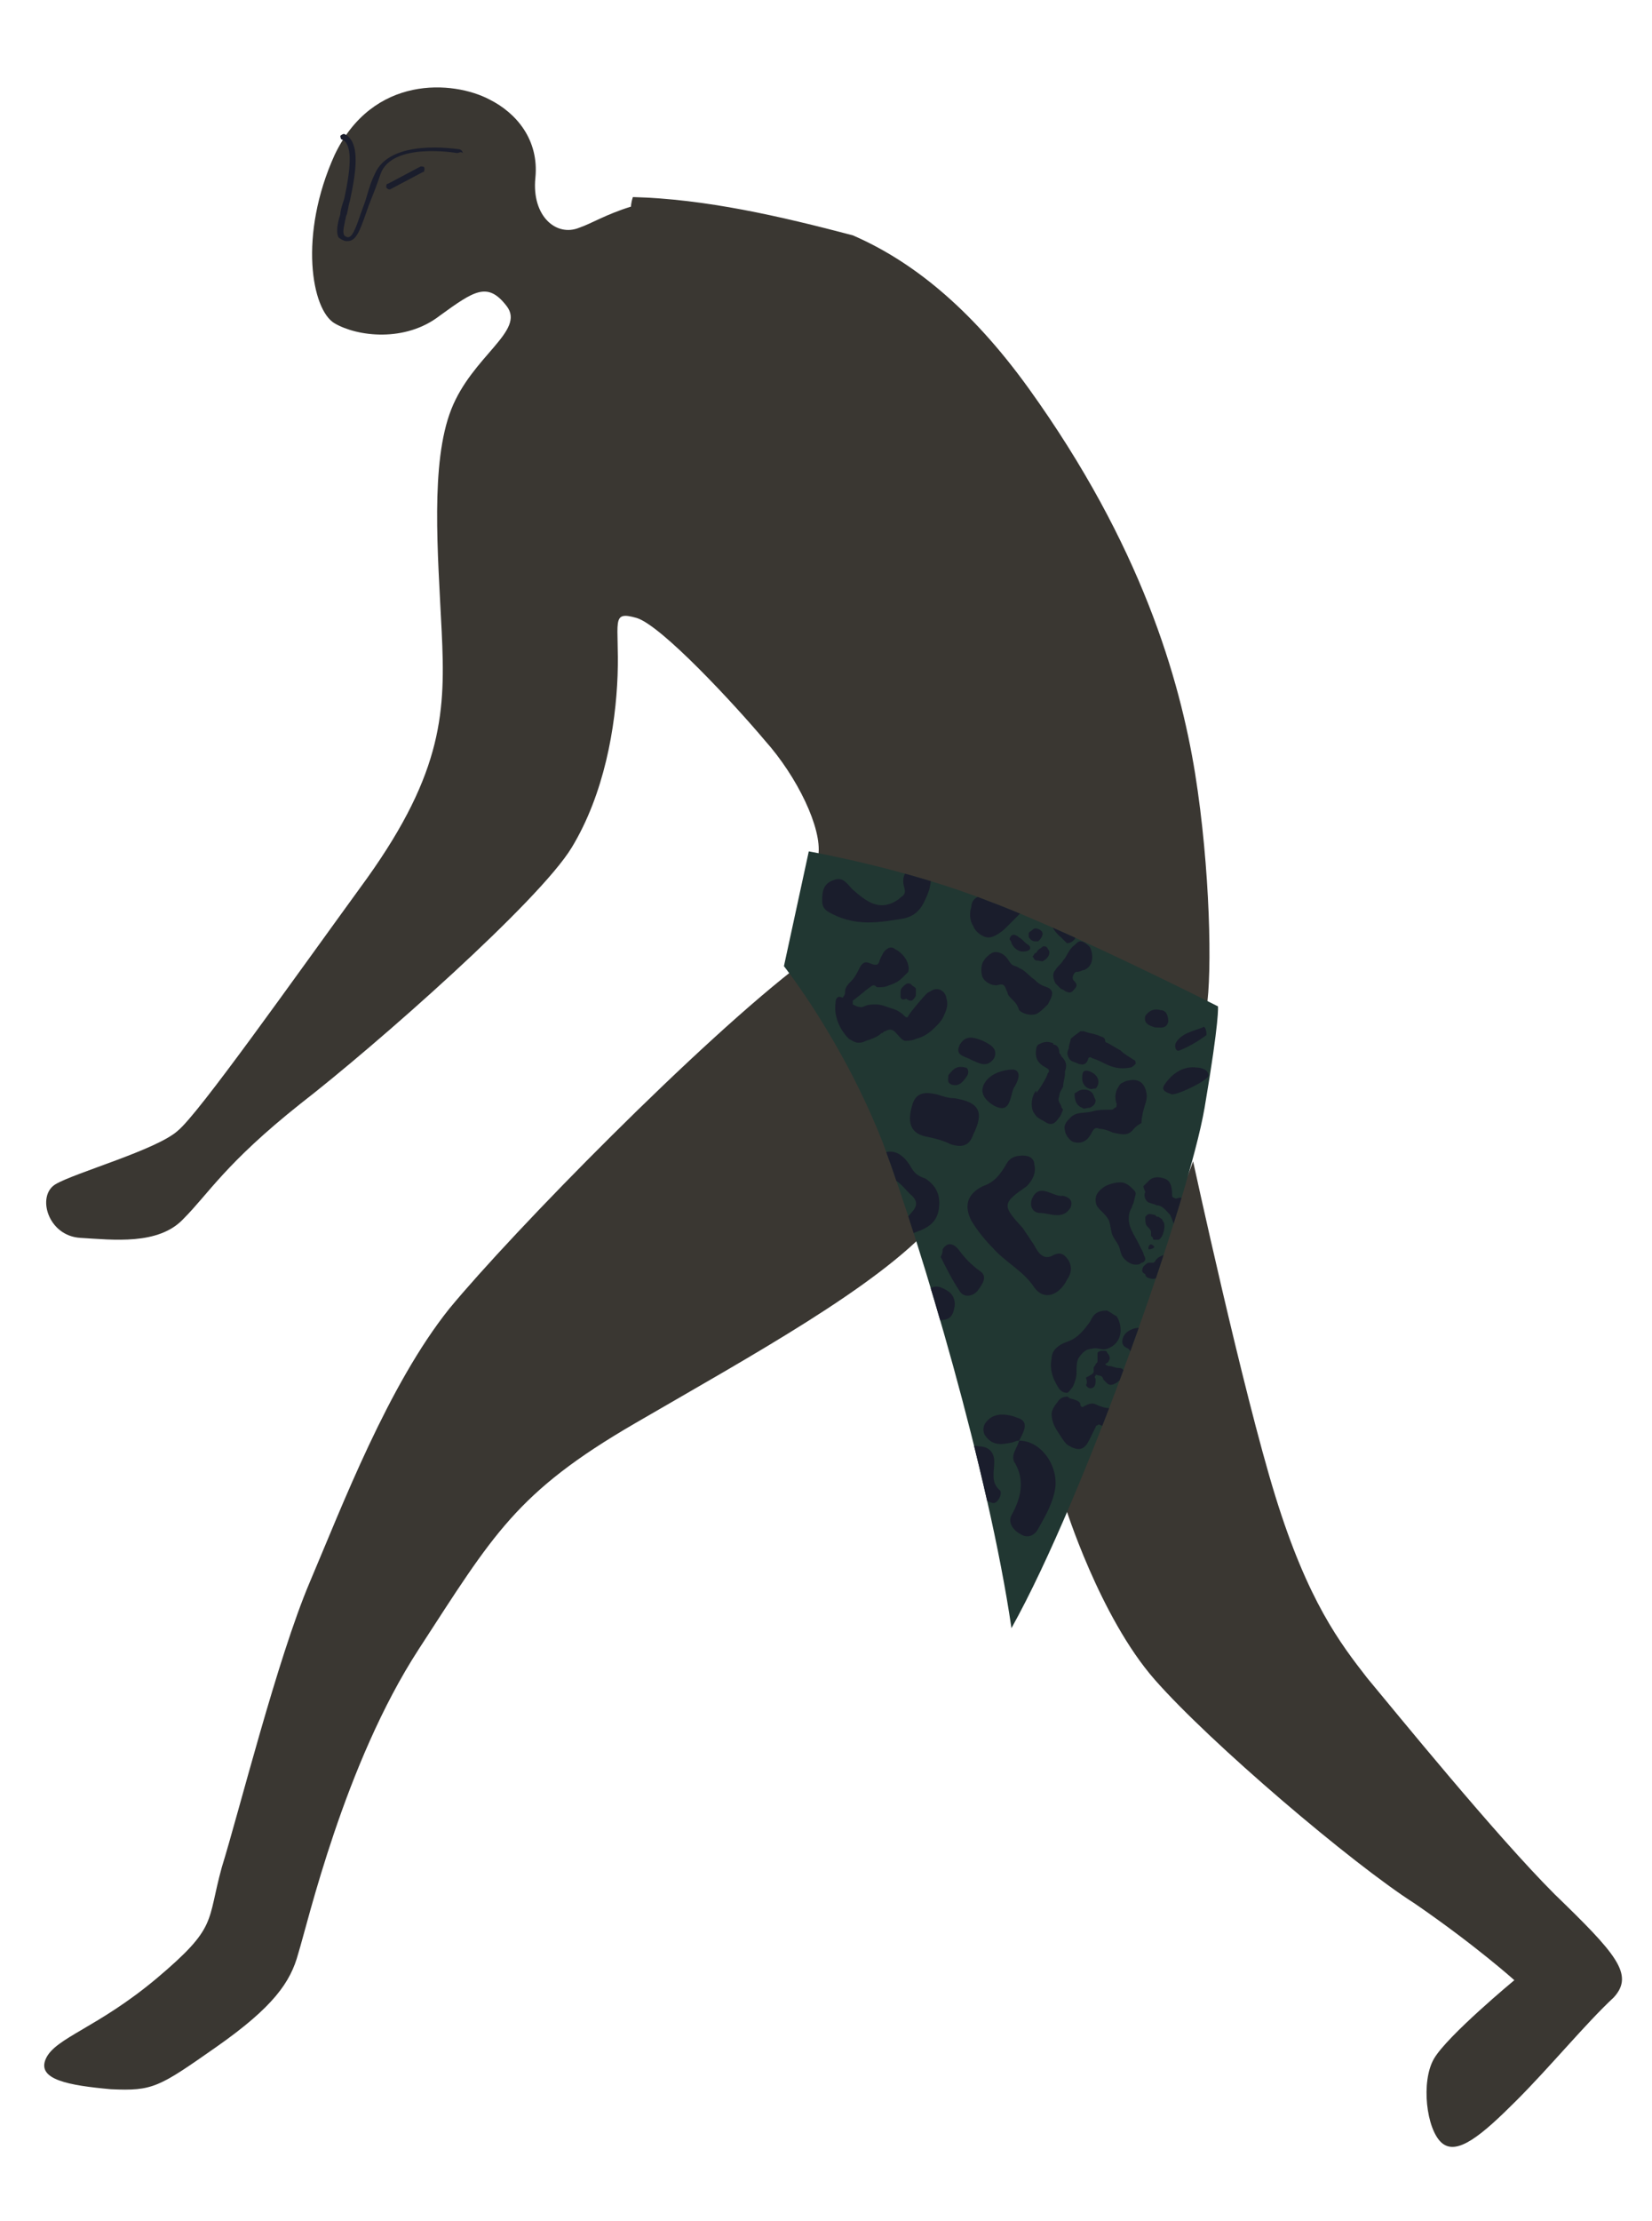
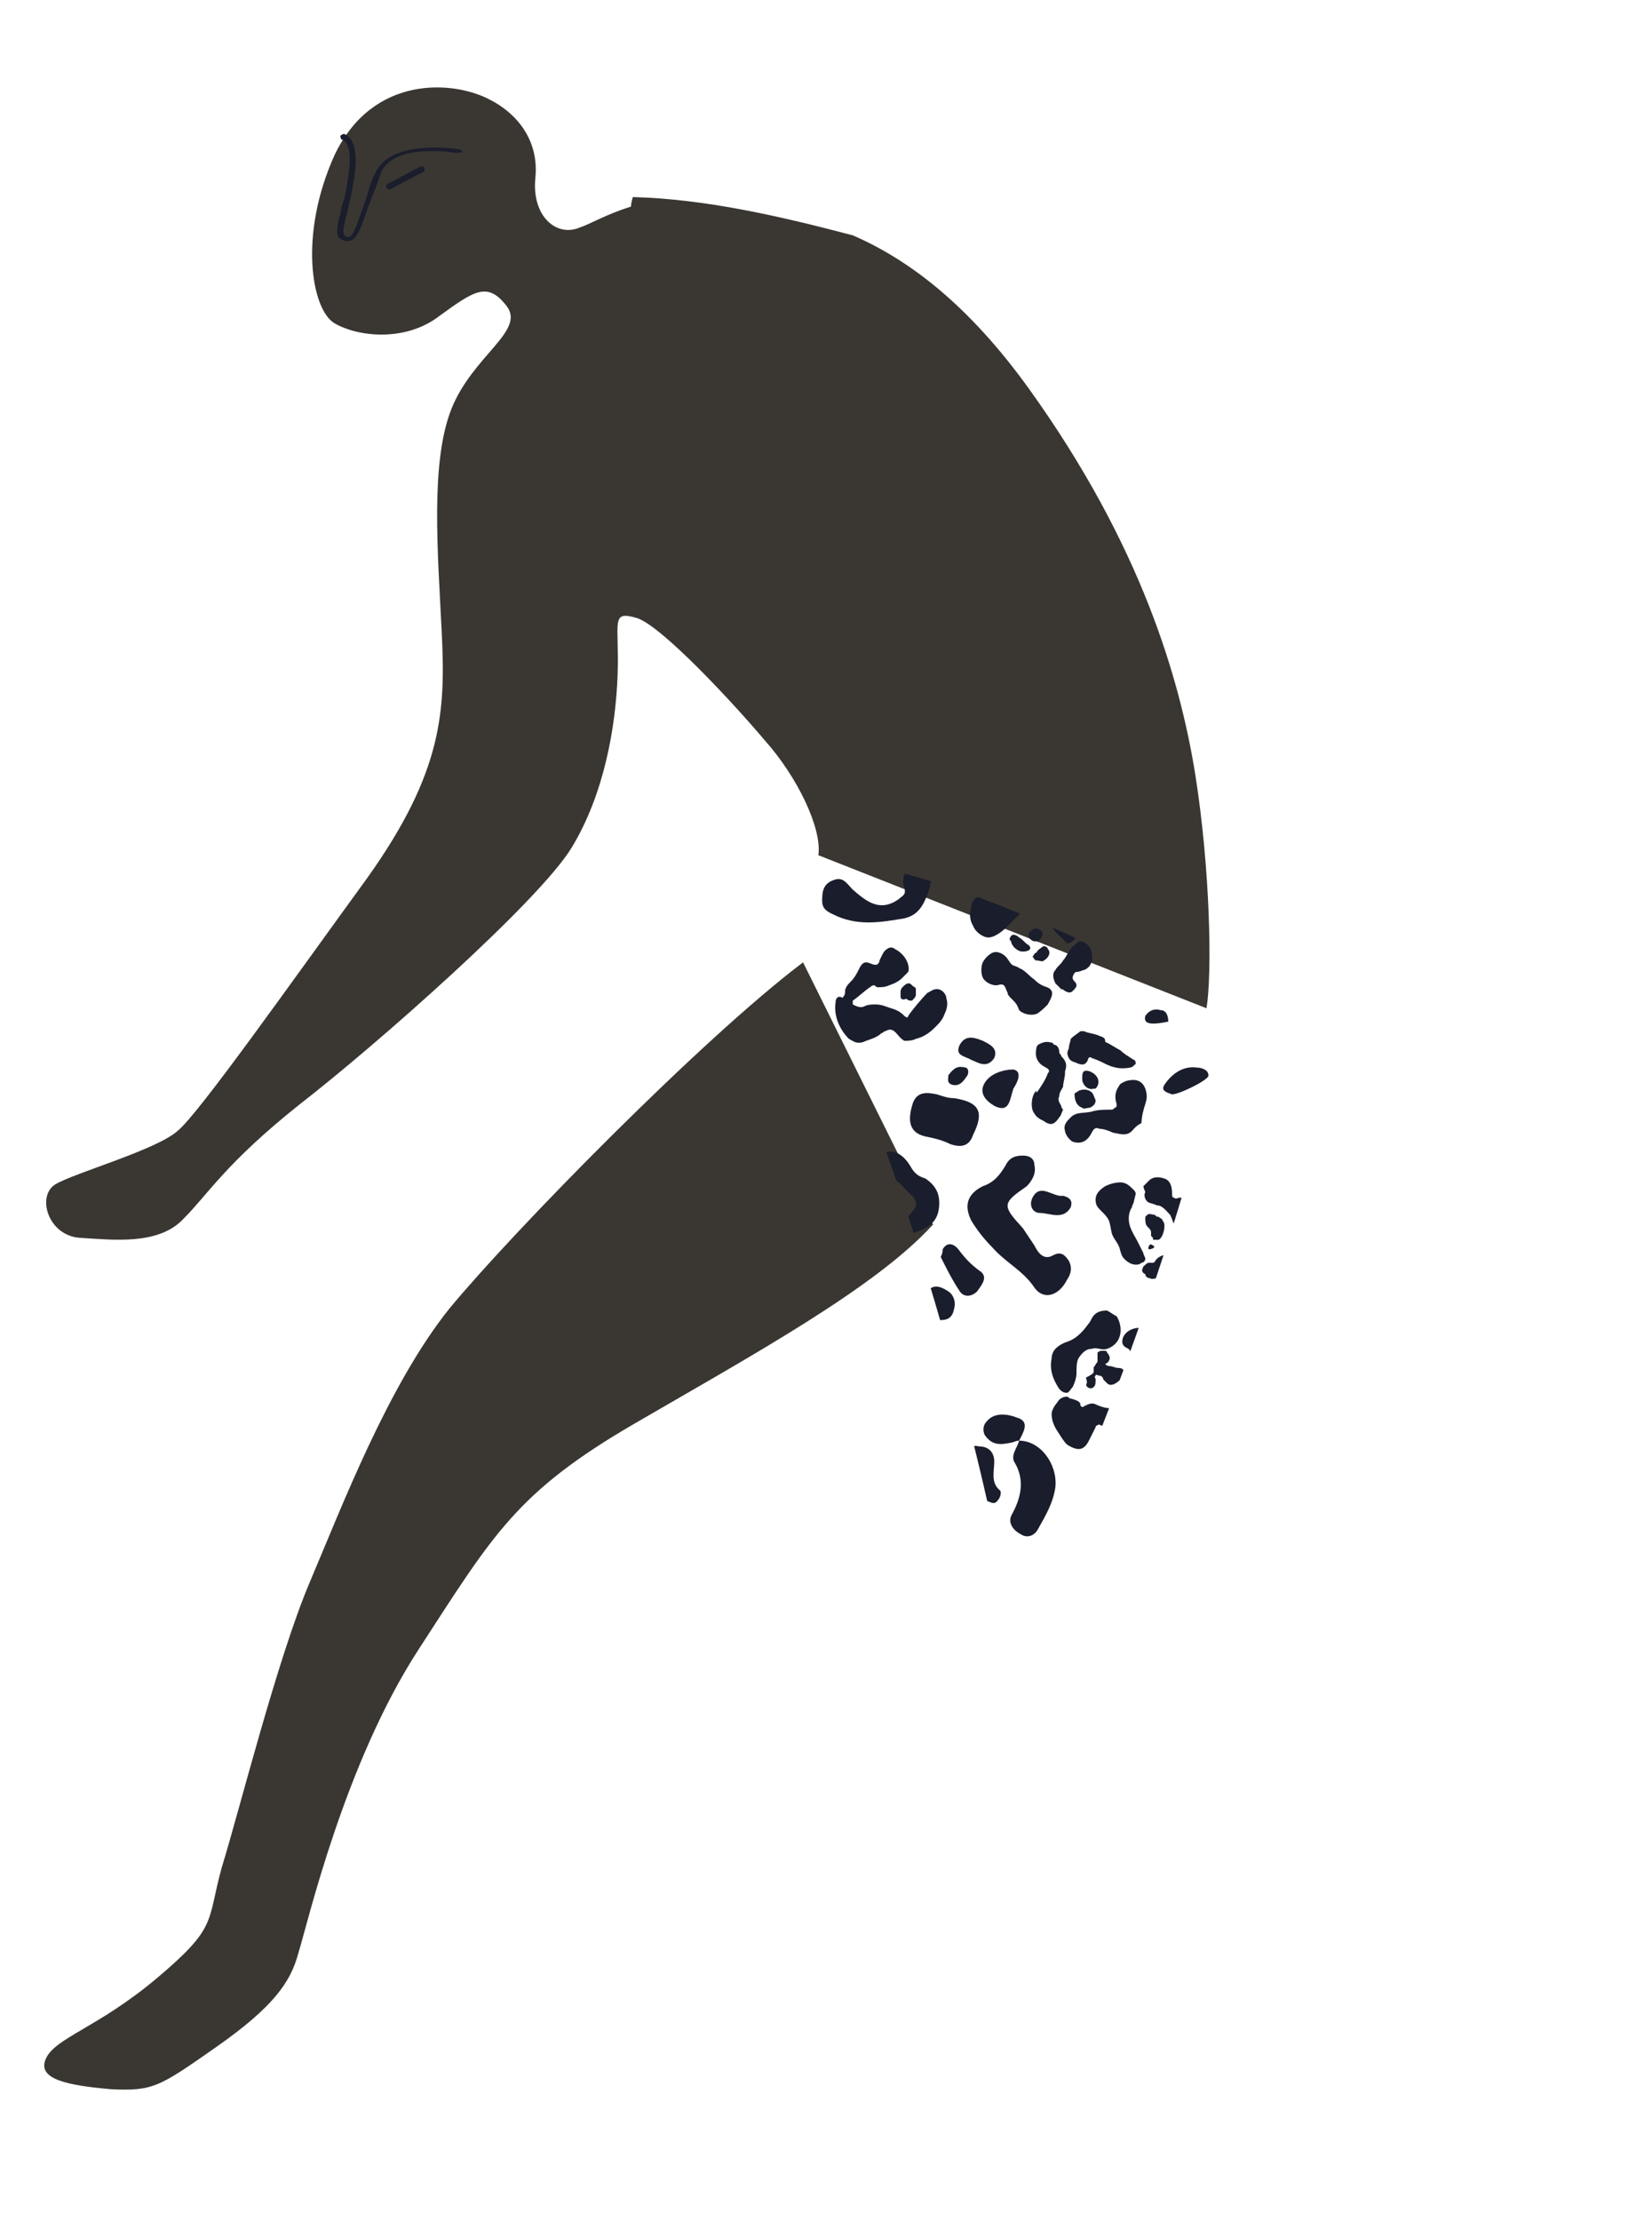
<svg xmlns="http://www.w3.org/2000/svg" xmlns:xlink="http://www.w3.org/1999/xlink" version="1.0" id="_Слой_1" x="0px" y="0px" viewBox="0 0 86.4 116.1" style="enable-background:new 0 0 86.4 116.1;" xml:space="preserve">
  <style type="text/css"> .st0{fill:#3A3732;} .st1{fill:#213732;} .st2{fill:#1A1D2C;} .st3{clip-path:url(#SVGID_00000142146672263553638310000011095490486564168856_);} </style>
-   <path class="st0" d="M81.3,99c-3.1-3.1-8.3-9.5-9.8-11.3c-1.4-1.8-3.1-4-4.8-9.5c-1.7-5.5-4.3-17.5-4.3-17.5l-6.7,18 c0,0,1.8,5.8,4.7,9.1S70.7,97.4,74,99.5c3.2,2.2,5.2,4,5.2,4s-3.5,2.9-4.2,4.1s-0.4,3.7,0.4,4.4s2.1-0.4,3.9-2.2s3.6-4,5.1-5.4 C85.5,103.2,84.5,102.1,81.3,99" />
  <path class="st0" d="M23.5,68.4c-3.2,4-5.6,10.3-7.3,14.3c-1.7,4-3.7,12-4.6,14.9c-0.8,2.9-0.2,3.1-3.4,5.8 c-3.1,2.6-5.3,3.1-5.8,4.2c-0.5,1.1,1.2,1.4,3.4,1.6c2.2,0.1,2.5-0.1,5.5-2.2c3-2.1,3.9-3.4,4.3-4.9c0.5-1.6,2.4-9.9,6.3-15.9 c3.9-6,5.1-8.2,11.3-11.8S45.8,67.3,48.8,64L42,50.3C36.7,54.3,26.8,64.4,23.5,68.4" />
  <path class="st0" d="M62.5,40.4c-0.8-4.9-2.8-11.9-8.7-20.1c-3.1-4.3-6.2-6.7-9.2-8c-3.8-1-7.7-1.9-11.5-2C33,10.6,33,10.8,33,10.8 c-1.3,0.4-2.1,0.9-2.7,1.1c-1.2,0.5-2.5-0.6-2.3-2.6c0.2-2-1-3.4-2.4-4.1c-1.9-1-6.1-1.3-8.1,2.9c-1.9,4.2-1.2,8.1,0,8.8 c1.2,0.7,3.7,1,5.5-0.4c1.8-1.3,2.5-1.8,3.5-0.5c1,1.3-1.8,2.6-2.9,5.4c-1.1,2.8-0.7,7.5-0.5,11.6c0.2,4.1,0.1,7.3-3.9,12.9 c-4,5.5-8.8,12.3-9.9,13.2c-1.1,1-5.4,2.2-6.4,2.8c-1,0.6-0.4,2.7,1.3,2.8h0c1.7,0.1,4.1,0.4,5.4-1c1.3-1.3,2.2-2.9,6.1-6 c4-3.1,12.5-10.6,14.2-13.4c1.7-2.8,2.3-6.3,2.4-9c0.1-2.8-0.4-3.4,1-3c1.3,0.4,5.1,4.5,6.7,6.4c1.7,1.9,3,4.6,2.8,6l20.3,8 C63.4,50.9,63.3,45.4,62.5,40.4z" />
-   <path class="st1" d="M42.3,44.5l-1.3,6c0,0,3.1,3.9,5.2,9.3c2,5.4,5.5,17.1,6.7,25.3c3.9-7,9.3-22.5,10.1-27.2 c0.8-4.7,0.7-5.3,0.7-5.3s-7.7-3.9-12-5.5C47.4,45.4,42.3,44.5,42.3,44.5" />
  <path class="st2" d="M18.2,12.6c0,0-0.1,0-0.1,0c-0.1,0-0.3-0.1-0.4-0.2c-0.1-0.2-0.1-0.6,0.1-1.2c0-0.2,0.1-0.5,0.2-0.8 c0.4-1.8,0.4-2.9-0.1-3.1c-0.1,0-0.1-0.2-0.1-0.2s0.1-0.1,0.2-0.1c0.9,0.4,0.6,2.1,0.3,3.5c-0.1,0.3-0.1,0.6-0.2,0.8 c-0.1,0.5-0.2,0.8-0.1,1c0,0,0.1,0.1,0.2,0.1c0.3,0,0.5-0.8,0.8-1.6c0.2-0.5,0.3-1.1,0.6-1.7c0.8-1.9,4.3-1.3,4.4-1.3 c0.1,0,0.2,0.1,0.2,0.2C24.1,7.9,24,8,23.9,8c0,0-3.4-0.6-4,1.1c-0.2,0.6-0.4,1.1-0.6,1.6C18.9,11.8,18.7,12.6,18.2,12.6" />
  <path class="st2" d="M20.4,9.9c-0.1,0-0.1,0-0.2-0.1c0-0.1,0-0.2,0.1-0.2L22,8.7c0.1,0,0.2,0,0.2,0.1c0,0.1,0,0.2-0.1,0.2L20.4,9.9 C20.5,9.9,20.4,9.9,20.4,9.9" />
  <g>
    <defs>
      <path id="SVGID_1_" d="M42.3,44.5l-1.3,6c0,0,3.1,3.9,5.2,9.3c2,5.4,5.5,17.1,6.7,25.3c3.9-7,9.3-22.5,10.1-27.2 c0.8-4.7,0.7-5.3,0.7-5.3s-7.7-3.9-12-5.5C47.4,45.4,42.3,44.5,42.3,44.5" />
    </defs>
    <clipPath id="SVGID_00000120526345099138697470000001719633438742185147_">
      <use xlink:href="#SVGID_1_" style="overflow:visible;" />
    </clipPath>
    <g style="clip-path:url(#SVGID_00000120526345099138697470000001719633438742185147_);">
      <path class="st2" d="M47.3,53.1c0.1,0.1,0.2,0.1,0.2,0c0.2-0.3,0.7-0.9,1-1.2c0.2-0.1,0.3-0.2,0.5-0.2c0.3,0,0.5,0.3,0.5,0.5 c0.1,0.3,0,0.6-0.1,0.8c-0.1,0.3-0.3,0.5-0.5,0.7c-0.3,0.3-0.6,0.5-1,0.6c-0.2,0.1-0.4,0.1-0.6,0.1c-0.4-0.2-0.5-0.8-1-0.5 c-0.1,0-0.1,0.1-0.2,0.1c-0.2,0.2-0.5,0.3-0.8,0.4c-0.2,0.1-0.3,0.1-0.4,0.1c-0.2,0-0.3-0.1-0.5-0.2c-0.5-0.5-0.8-1.2-0.7-1.9 c0-0.2,0.1-0.3,0.2-0.3c0.1,0,0.2,0.1,0.2,0c0.1-0.1,0.1-0.2,0.1-0.3c0-0.2,0.2-0.4,0.3-0.5c0.2-0.2,0.3-0.4,0.4-0.6 c0.1-0.2,0.2-0.4,0.4-0.4c0.2,0,0.4,0.2,0.6,0.1c0,0,0.1-0.1,0.1-0.2c0.1-0.2,0.2-0.5,0.4-0.6c0.1-0.1,0.3-0.1,0.4,0 c0.2,0.1,0.3,0.2,0.4,0.3c0.2,0.2,0.4,0.6,0.3,0.9c-0.1,0.1-0.2,0.2-0.3,0.3c-0.2,0.2-0.4,0.3-0.7,0.4c-0.2,0.1-0.4,0.1-0.6,0.1 c-0.1,0-0.1-0.1-0.2-0.1c-0.1,0-0.2,0.1-0.2,0.1c-0.3,0.2-0.6,0.5-0.9,0.7c0,0,0,0,0,0.1s0,0.1,0,0.1c0.2,0.1,0.4,0.2,0.6,0.1 c0.2-0.1,0.4-0.1,0.6-0.1c0.3,0,0.5,0.1,0.8,0.2C47,52.8,47.2,53,47.3,53.1" />
      <path class="st2" d="M55.5,49C55.5,49,55.4,49,55.5,49c-0.5-0.4-0.7-1-0.9-1.6c0-0.1,0-0.1-0.1-0.2c-0.1,0-0.1,0-0.2,0 c-0.4,0.1-0.7,0.3-1,0.6c-0.2,0.2-0.5,0.5-0.7,0.7S52,49,51.7,49c-0.3,0-0.7-0.3-0.8-0.6c-0.2-0.3-0.2-0.7-0.1-1 c0-0.2,0.1-0.4,0.3-0.5c0.2-0.1,0.4-0.2,0.6-0.2c1-0.2,2.1-0.1,3.1,0c0.3,0,0.6,0,0.9,0.2c0.3,0.2,0.5,0.5,0.6,0.8 c0.1,0.2,0.2,0.5,0.2,0.7c0,0.2-0.2,0.5-0.3,0.7c-0.1,0.1-0.2,0.2-0.4,0.2C55.7,49.2,55.6,49.1,55.5,49" />
      <path class="st2" d="M59.3,59c-0.3,0.4-0.6,0.3-1.1,0.2c-0.2-0.1-0.5-0.2-0.7-0.2c-0.2-0.1-0.3,0-0.4,0.2 c-0.2,0.4-0.5,0.6-0.9,0.5c-0.2,0-0.5-0.4-0.5-0.6c-0.1-0.3,0.1-0.5,0.3-0.7c0.3-0.3,0.7-0.2,1.1-0.3c0.3-0.1,0.7-0.1,1-0.1 c0.1,0,0.1,0,0.2-0.1c0.1,0,0.1-0.1,0.1-0.2c-0.1-0.3-0.1-0.6,0.1-0.9c0.1-0.2,0.2-0.2,0.4-0.3c0.4-0.1,0.8-0.1,1,0.4 c0.1,0.3,0.1,0.5,0,0.8c-0.1,0.3-0.2,0.7-0.2,1C59.5,58.8,59.4,58.9,59.3,59" />
      <path class="st2" d="M54.3,57c0.2-0.3,0.4-0.6,0.5-0.9c0.1-0.1,0.1-0.2-0.1-0.3c-0.4-0.2-0.6-0.5-0.5-1c0-0.1,0.1-0.2,0.1-0.2 c0.2-0.1,0.4-0.2,0.7-0.1c0,0,0.1,0,0.1,0.1c0.2,0,0.3,0.2,0.3,0.4c0,0.1,0.1,0.1,0.1,0.2c0.3,0.3,0.3,0.5,0.2,0.8 c0,0,0,0.1,0,0.1c0,0.2-0.1,0.5-0.1,0.7c-0.1,0.2-0.2,0.3-0.2,0.5c-0.1,0.2,0,0.3,0.1,0.5c0,0.1,0.1,0.2,0.1,0.2 c-0.1,0.2-0.1,0.3-0.2,0.4c-0.2,0.3-0.4,0.5-0.8,0.2c-0.2-0.1-0.4-0.2-0.5-0.4c-0.2-0.2-0.2-0.9,0.1-1.2 C54.2,57.2,54.2,57.1,54.3,57C54.4,57,54.4,57,54.3,57" />
      <path class="st2" d="M53,52.3c0,0-0.1-0.1-0.1-0.1c-0.1-0.1-0.2-0.2-0.2-0.3c-0.1-0.2-0.1-0.3-0.2-0.4c-0.1-0.1-0.3,0-0.4,0 c-0.3,0-0.6-0.2-0.7-0.4c-0.1-0.2-0.1-0.6,0-0.8c0.1-0.2,0.3-0.4,0.5-0.5s0.5,0,0.7,0.2c0.1,0.1,0.2,0.3,0.3,0.4 c0.1,0.1,0.3,0.1,0.4,0.2c0.3,0.1,0.5,0.4,0.8,0.6c0.1,0.1,0.2,0.2,0.4,0.3c0.2,0.1,0.4,0.1,0.5,0.3c0.1,0.2-0.1,0.5-0.2,0.7 c-0.2,0.2-0.4,0.4-0.6,0.5c-0.3,0.1-0.7,0-0.9-0.2C53.2,52.5,53.1,52.4,53,52.3" />
      <path class="st2" d="M58.5,70c-0.1,0.2-0.3,0.4-0.6,0.5c-0.3,0.1-0.5-0.1-0.8,0c-0.3,0-0.5,0.2-0.7,0.5c-0.1,0.2-0.1,0.5-0.1,0.8 c0,0.2-0.1,0.5-0.2,0.7c-0.1,0.1-0.2,0.3-0.3,0.3c-0.2,0-0.3-0.1-0.4-0.2C55,72,54.9,71.5,55,71c0-0.2,0.1-0.4,0.2-0.5 c0.2-0.2,0.4-0.3,0.7-0.4c0.5-0.2,0.8-0.6,1.1-1c0.1-0.2,0.2-0.4,0.4-0.5c0.2-0.1,0.4-0.1,0.5-0.1c0.2,0.1,0.3,0.2,0.5,0.3 C58.6,69.1,58.7,69.6,58.5,70" />
      <path class="st2" d="M56.5,73.4c0,0.1,0.1,0.2,0.2,0.1c0.2-0.1,0.4-0.2,0.6-0.1c0.2,0.1,0.5,0.2,0.7,0.2c0.3-0.1,0.5-0.5,0.8-0.6 c0.2,0,0.4,0.1,0.5,0.2c0.2,0.2,0.4,0.5,0.2,0.8c-0.2,0.3-0.5,0.5-0.8,0.6c-0.4,0.1-0.8,0.1-1.1-0.1c-0.1,0-0.1-0.1-0.2,0 c0,0-0.1,0-0.1,0.1c-0.1,0.2-0.2,0.4-0.3,0.6s-0.2,0.4-0.4,0.5c-0.2,0.1-0.5,0-0.8-0.2c-0.2-0.2-0.3-0.4-0.5-0.7 c-0.2-0.3-0.3-0.6-0.3-0.9c0-0.2,0.2-0.5,0.3-0.6c0.1-0.2,0.3-0.3,0.5-0.3c0.1,0,0.1,0.1,0.2,0.1C56.4,73.2,56.5,73.3,56.5,73.4" />
      <path class="st2" d="M59.3,62.8c0,0.1-0.1,0.2-0.1,0.3c-0.2,0.3-0.2,0.7-0.1,1c0.1,0.3,0.3,0.6,0.4,0.8c0.1,0.2,0.2,0.4,0.3,0.6 c0,0.1,0.1,0.2,0.1,0.3c0,0.1-0.1,0.2-0.2,0.2c-0.1,0.1-0.2,0.1-0.3,0.1c-0.2,0-0.4-0.1-0.6-0.3c-0.2-0.2-0.2-0.5-0.3-0.7 c-0.1-0.2-0.2-0.3-0.3-0.5c-0.1-0.2-0.1-0.5-0.2-0.8c-0.1-0.2-0.2-0.3-0.4-0.5c-0.2-0.2-0.3-0.3-0.3-0.6c0-0.3,0.2-0.5,0.5-0.7 c0.2-0.1,0.5-0.2,0.8-0.2c0.3,0,0.5,0.2,0.7,0.4c0.1,0.1,0.1,0.2,0.1,0.2C59.3,62.8,59.3,62.8,59.3,62.8" />
      <path class="st2" d="M56,54.3c0.2-0.2,0.4-0.3,0.5-0.4c0,0,0.1,0,0.2,0c0.2,0.1,0.4,0.1,0.7,0.2c0.2,0.1,0.4,0.1,0.4,0.3 c0,0,0,0.1,0.1,0.1c0.2,0.1,0.5,0.3,0.7,0.4c0.2,0.2,0.4,0.3,0.7,0.5c0.1,0,0.1,0.2,0.1,0.2c-0.1,0.1-0.2,0.2-0.3,0.2 c-0.5,0.1-0.9,0-1.3-0.2c-0.2-0.1-0.4-0.2-0.7-0.3c-0.1-0.1-0.2,0-0.2,0.1c-0.1,0.2-0.2,0.3-0.5,0.2c-0.2-0.1-0.4-0.1-0.5-0.3 c-0.1-0.2-0.1-0.3,0-0.5C55.9,54.6,56,54.4,56,54.3" />
      <path class="st2" d="M59.8,62c0.1-0.1,0.2-0.2,0.3-0.3c0.2-0.2,0.5-0.2,0.8-0.1c0.3,0.1,0.4,0.4,0.4,0.8c0,0.1,0,0.2,0.1,0.2 c0.1,0.1,0.2,0,0.3,0c0.2,0,0.4,0.1,0.5,0.2c0.2,0.2,0.3,0.4,0.5,0.6c0.1,0.2,0.2,0.6,0,0.8c-0.2,0.3-0.4,0.4-0.7,0.5 c-0.1,0-0.3,0-0.4-0.1c-0.1-0.1-0.1-0.2-0.1-0.3c-0.1-0.3-0.2-0.6-0.3-0.8c-0.2-0.2-0.4-0.5-0.7-0.5c-0.2-0.1-0.4-0.1-0.5-0.2 s-0.2-0.3-0.1-0.5C59.8,62.1,59.8,62,59.8,62" />
      <path class="st2" d="M60.4,72.1C60.4,72.1,60.5,72.1,60.4,72.1c0.1,0.1,0.1,0.2,0.2,0.2c0,0.1,0,0.2-0.1,0.3 c-0.1,0.2-0.3,0.3-0.5,0.3c-0.2,0.1-0.5-0.1-0.6-0.3c-0.1-0.1-0.1-0.3-0.1-0.4c0-0.1,0.1-0.3,0.1-0.4c0-0.2-0.2-0.4-0.2-0.6 c-0.1-0.2,0-0.4-0.1-0.6c-0.1-0.2-0.3-0.1-0.4-0.4c-0.1-0.8,1.4-1.2,1.5-0.2c0.1,0.5-0.2,0.8,0.1,1.3c0.1,0.2,0.4,0.4,0.3,0.6 c0,0.1,0,0.1-0.1,0.1C60.5,72,60.4,72,60.4,72.1C60.4,72.1,60.4,72.1,60.4,72.1" />
      <path class="st2" d="M55.5,51.7c-0.1-0.1-0.2-0.2-0.3-0.3c-0.1-0.2-0.2-0.5,0-0.7c0.1-0.2,0.3-0.3,0.4-0.5 c0.2-0.2,0.3-0.6,0.6-0.8c0.1-0.1,0.2-0.2,0.3-0.2c0.2,0,0.4,0.2,0.5,0.3c0.2,0.4,0.2,1-0.3,1.2c-0.1,0-0.2,0.1-0.4,0.1 c-0.1,0-0.2,0.2-0.2,0.3c0,0.2,0.2,0.2,0.2,0.4c0,0.1-0.1,0.2-0.2,0.3s-0.2,0.1-0.4,0C55.7,51.8,55.6,51.7,55.5,51.7" />
      <path class="st2" d="M59.8,66.2c0.1-0.1,0.2-0.2,0.3-0.2c0.1,0,0.2,0,0.2,0c0.1,0,0.1-0.1,0.2-0.2c0.2-0.2,0.6-0.3,0.9-0.2 c0.1,0,0.1,0,0.2,0c0.1,0,0.1-0.1,0.1-0.1c0.1-0.2,0.2-0.4,0.3-0.5c0.1-0.1,0.1-0.1,0.2-0.1c0.1,0,0.2,0.1,0.3,0.2 c0.2,0.4,0,1-0.4,1.2c-0.2,0.1-0.3,0.1-0.5,0.2c-0.2,0.1-0.3,0.2-0.4,0.2c-0.2,0.1-0.4,0.1-0.6,0.1c-0.2,0-0.3,0.1-0.5,0 c-0.1,0-0.2-0.1-0.2-0.2C59.7,66.5,59.7,66.4,59.8,66.2C59.8,66.3,59.8,66.2,59.8,66.2" />
      <path class="st2" d="M56.8,72C56.8,72,56.8,71.9,56.8,72c0.2-0.1,0.4-0.2,0.4-0.3c0-0.1,0-0.1,0-0.2c0-0.1,0.1-0.1,0.1-0.2 c0.1-0.1,0.1-0.1,0.1-0.2c0-0.1,0-0.2,0-0.2c0-0.1,0-0.1,0-0.2c0.1-0.1,0.2-0.1,0.3-0.1c0.1,0,0.2,0,0.2,0.1 c0.1,0.1,0.2,0.3,0.1,0.4c0,0.1-0.2,0.2-0.2,0.2s0.1,0.1,0.2,0.1c0.2,0,0.3,0.1,0.5,0.1c0.2,0,0.3,0.1,0.3,0.3 c0,0.1-0.1,0.3-0.2,0.3c-0.2,0.2-0.5,0.4-0.7,0.2c-0.1-0.1-0.1-0.1-0.2-0.2c0-0.1-0.1-0.2-0.2-0.2c-0.1,0-0.2-0.1-0.2,0 c-0.1,0.1,0,0.1,0,0.2c0,0.2,0,0.3-0.1,0.4c-0.1,0.1-0.3,0.1-0.4-0.1C56.9,72.2,56.8,72.1,56.8,72C56.8,72,56.8,72,56.8,72" />
      <path class="st2" d="M57.1,57.1c0.1,0.1,0.1,0.2,0.2,0.4c0,0.2-0.1,0.3-0.3,0.4c-0.2,0-0.3,0.1-0.4,0c-0.3-0.1-0.4-0.4-0.4-0.7 c0-0.1,0.1-0.1,0.1-0.1C56.5,56.9,56.9,56.9,57.1,57.1" />
      <path class="st2" d="M60.6,63.6c0.1,0.1,0.2,0.1,0.2,0.2c0.1,0.1,0.1,0.2,0.1,0.3c0,0.2-0.1,0.6-0.3,0.7c-0.1,0-0.2,0-0.2,0 c-0.1,0-0.1,0-0.1-0.1c0,0-0.1-0.1-0.1-0.1v-0.2c0-0.1-0.1-0.2-0.2-0.3c-0.1-0.1-0.1-0.3-0.1-0.4v-0.1c0,0,0.1-0.1,0.1-0.1 c0.1-0.1,0.3,0,0.4,0C60.5,63.6,60.5,63.6,60.6,63.6" />
      <path class="st2" d="M53.3,49.7c-0.2-0.1-0.3-0.2-0.4-0.4c0-0.1-0.1-0.2-0.1-0.2c0-0.1,0.1-0.2,0.1-0.2c0.1-0.1,0.3,0,0.4,0.1 c0.2,0.1,0.3,0.3,0.5,0.4C54.1,49.7,53.5,49.8,53.3,49.7C53.3,49.8,53.3,49.8,53.3,49.7" />
      <path class="st2" d="M57.3,56.2c0.2,0.2,0.2,0.5,0,0.7c0,0-0.1,0-0.1,0c-0.3,0.1-0.6-0.2-0.6-0.5v-0.1c0-0.3,0.1-0.4,0.4-0.3 C57.2,56.1,57.2,56.1,57.3,56.2" />
      <path class="st2" d="M54.2,49.8C54.2,49.8,54.2,49.7,54.2,49.8c0.1-0.2,0.2-0.2,0.3-0.3s0.3,0,0.3,0.1c0.2,0.2,0,0.5-0.2,0.6 c-0.1,0.1-0.2,0-0.4,0c-0.1,0-0.1-0.1-0.2-0.2C54.1,49.9,54.1,49.8,54.2,49.8" />
      <path class="st2" d="M54.4,48.6c0,0,0.1,0.1,0.1,0.1c0.1,0.2-0.1,0.4-0.2,0.5c-0.1,0-0.1,0-0.2,0c-0.1,0-0.2-0.1-0.2-0.1 c-0.1-0.1-0.1-0.1-0.1-0.2c0,0,0-0.1,0-0.1c0-0.1,0.1-0.1,0.2-0.2C54.1,48.5,54.2,48.5,54.4,48.6C54.4,48.5,54.4,48.6,54.4,48.6" />
      <path class="st2" d="M47.1,52.1c0,0,0-0.1,0-0.2c0-0.1,0-0.2,0.1-0.3c0.1-0.1,0.2-0.2,0.3-0.2c0.1,0,0.1,0,0.2,0.1 c0.1,0.1,0.2,0.1,0.2,0.2c0,0.1,0,0.2,0,0.3c0,0.1-0.1,0.2-0.2,0.3c0,0-0.1,0-0.1,0c0,0-0.1,0-0.2-0.1 C47.2,52.3,47.1,52.2,47.1,52.1" />
      <path class="st2" d="M60.1,65.3c-0.1,0,0-0.4,0.2-0.2C60.5,65.2,60.2,65.3,60.1,65.3" />
      <path class="st2" d="M55.8,66.9c-0.4,0.8-1.2,1.1-1.7,0.4c-0.6-0.9-1.5-1.3-2.2-2.1c-0.4-0.4-0.8-0.9-1.1-1.4 c-0.4-0.8-0.2-1.4,0.6-1.8c0.6-0.2,0.9-0.6,1.2-1.1c0.2-0.4,0.5-0.5,0.9-0.5c0.4,0,0.6,0.2,0.6,0.5c0.1,0.4-0.1,0.8-0.4,1.1 c-1.3,0.9-1.3,1-0.2,2.2c0.2,0.3,0.4,0.6,0.6,0.9c0.2,0.4,0.5,0.8,1,0.5c0.4-0.2,0.6,0,0.8,0.3C56.1,66.3,56,66.6,55.8,66.9" />
      <path class="st2" d="M48.4,47c-0.3,0.7-0.7,0.9-1.1,1c-1.2,0.2-2.3,0.4-3.5-0.1c-0.4-0.2-0.8-0.3-0.8-0.8c0-0.4,0-0.9,0.6-1.1 c0.5-0.2,0.7,0.2,1,0.5c0.7,0.6,1.4,1.2,2.4,0.5c0.2-0.2,0.4-0.2,0.3-0.6c-0.2-0.6,0.1-1.1,0.8-1.1c0.8,0.1,0.6,0.7,0.5,1.2 C48.5,46.8,48.4,47,48.4,47" />
      <path class="st2" d="M53.3,75.3c1.1,0,2,1.2,1.9,2.4c-0.1,0.8-0.5,1.5-0.9,2.2c-0.2,0.4-0.6,0.5-0.9,0.3c-0.4-0.2-0.7-0.6-0.5-1 c0.5-0.9,0.7-1.8,0.2-2.7C52.8,76.1,53.2,75.7,53.3,75.3L53.3,75.3z" />
      <path class="st2" d="M50.9,59.3c-0.2,0.6-0.6,0.7-1.2,0.5c-0.4-0.2-0.8-0.3-1.3-0.4c-0.9-0.2-0.9-0.9-0.7-1.6 c0.2-0.8,0.8-0.7,1.3-0.6c0.3,0.1,0.6,0.2,0.9,0.2C51.2,57.6,51.5,58.1,50.9,59.3" />
      <path class="st2" d="M45.5,60.8c0.8-0.9,1.6-0.8,2.2,0.3c0.2,0.3,0.4,0.4,0.7,0.5c0.6,0.4,0.8,0.9,0.7,1.6c-0.1,0.7-0.6,1-1.2,1.2 c-0.2,0.1-0.4,0.1-0.6-0.1c-0.2-0.2-0.1-0.4,0.1-0.6c0.3-0.4,0.8-0.7,0.3-1.2c-0.5-0.4-0.8-1.2-1.8-0.8c-0.2,0.1-0.6,0.2-0.8-0.2 C45,61.3,45.3,61.1,45.5,60.8" />
      <path class="st2" d="M51.5,78.4c-0.7-0.5-1-1.3-1-2.3c0-0.4,0.3-0.6,0.7-0.5c0.5,0,0.8,0.3,0.8,0.8s-0.2,1.1,0.3,1.5 c0.1,0.1,0,0.4-0.1,0.5C52,78.7,51.8,78.5,51.5,78.4" />
      <path class="st2" d="M47.5,68.9c-0.4-0.2-0.8-0.3-0.6-0.8c0.1-0.3,0.4-0.4,0.6-0.3c0.5,0.2,0.8-0.1,1.1-0.4c0.3-0.3,0.7-0.1,1,0.1 c0.3,0.2,0.4,0.6,0.3,0.9C49.8,69,49.4,69,49.1,69C48.5,69,47.9,69.2,47.5,68.9" />
      <path class="st2" d="M49.3,65.3c0.3-0.5,0.7-0.2,0.9,0.1c0.3,0.4,0.6,0.7,1,1c0.5,0.3,0.2,0.7-0.1,1.1c-0.3,0.3-0.7,0.3-0.9,0 c-0.4-0.6-0.7-1.2-1-1.8C49.3,65.5,49.3,65.4,49.3,65.3" />
      <path class="st2" d="M53.3,75.3c-0.2,0-0.3,0.1-0.4,0.1c-0.5,0.1-1,0.2-1.4-0.4c-0.1-0.2-0.1-0.5,0.1-0.7c0.4-0.5,1.1-0.4,1.6-0.2 C53.9,74.3,53.5,74.9,53.3,75.3L53.3,75.3z" />
      <path class="st2" d="M52,57.8c-0.5-0.3-0.8-0.7-0.5-1.2c0.3-0.5,1-0.7,1.5-0.7c0.5,0.1,0.2,0.7,0,1C52.8,57.5,52.8,58.2,52,57.8" />
      <path class="st2" d="M55.6,62.5c0.4,0.1,0.5,0.3,0.4,0.6c-0.4,0.7-1.1,0.3-1.6,0.3c-0.4,0-0.6-0.4-0.4-0.8 C54.4,61.8,55.1,62.6,55.6,62.5" />
      <path class="st2" d="M62.6,55.8c0.2,0,0.6,0.1,0.6,0.4c0.1,0.2-1.5,1-1.9,1c-0.3-0.1-0.6-0.2-0.4-0.5 C61.3,56.1,61.9,55.7,62.6,55.8" />
      <path class="st2" d="M50.8,55.4c-0.3-0.2-0.9-0.2-0.6-0.8c0.3-0.5,0.7-0.4,1.2-0.2c0.4,0.2,0.8,0.4,0.6,0.9 C51.6,55.9,51.1,55.5,50.8,55.4" />
-       <path class="st2" d="M63.1,54.1c-0.4,0.3-0.9,0.6-1.4,0.8c-0.2,0.1-0.3-0.2-0.2-0.4c0.3-0.5,0.9-0.6,1.4-0.8 C63,53.6,63.1,53.8,63.1,54.1" />
      <path class="st2" d="M47.1,62.7c0.2,0.3,0.4,0.6,0,1c-0.2,0.2-0.4,0.3-0.5,0.1c-0.2-0.3-0.3-0.8-0.1-1.2 C46.7,62.4,46.9,62.5,47.1,62.7" />
-       <path class="st2" d="M59.9,53.1c0.2-0.3,0.5-0.4,0.8-0.3c0.3,0,0.4,0.3,0.4,0.6c-0.1,0.4-0.4,0.3-0.7,0.3 C60.1,53.6,59.8,53.5,59.9,53.1" />
+       <path class="st2" d="M59.9,53.1c0.2-0.3,0.5-0.4,0.8-0.3c0.3,0,0.4,0.3,0.4,0.6C60.1,53.6,59.8,53.5,59.9,53.1" />
      <path class="st2" d="M50.5,55.8c0.1,0,0.2,0.2,0.1,0.4c-0.2,0.3-0.4,0.6-0.8,0.5c-0.3-0.1-0.2-0.3-0.2-0.5 C49.9,55.8,50.1,55.7,50.5,55.8" />
    </g>
  </g>
</svg>